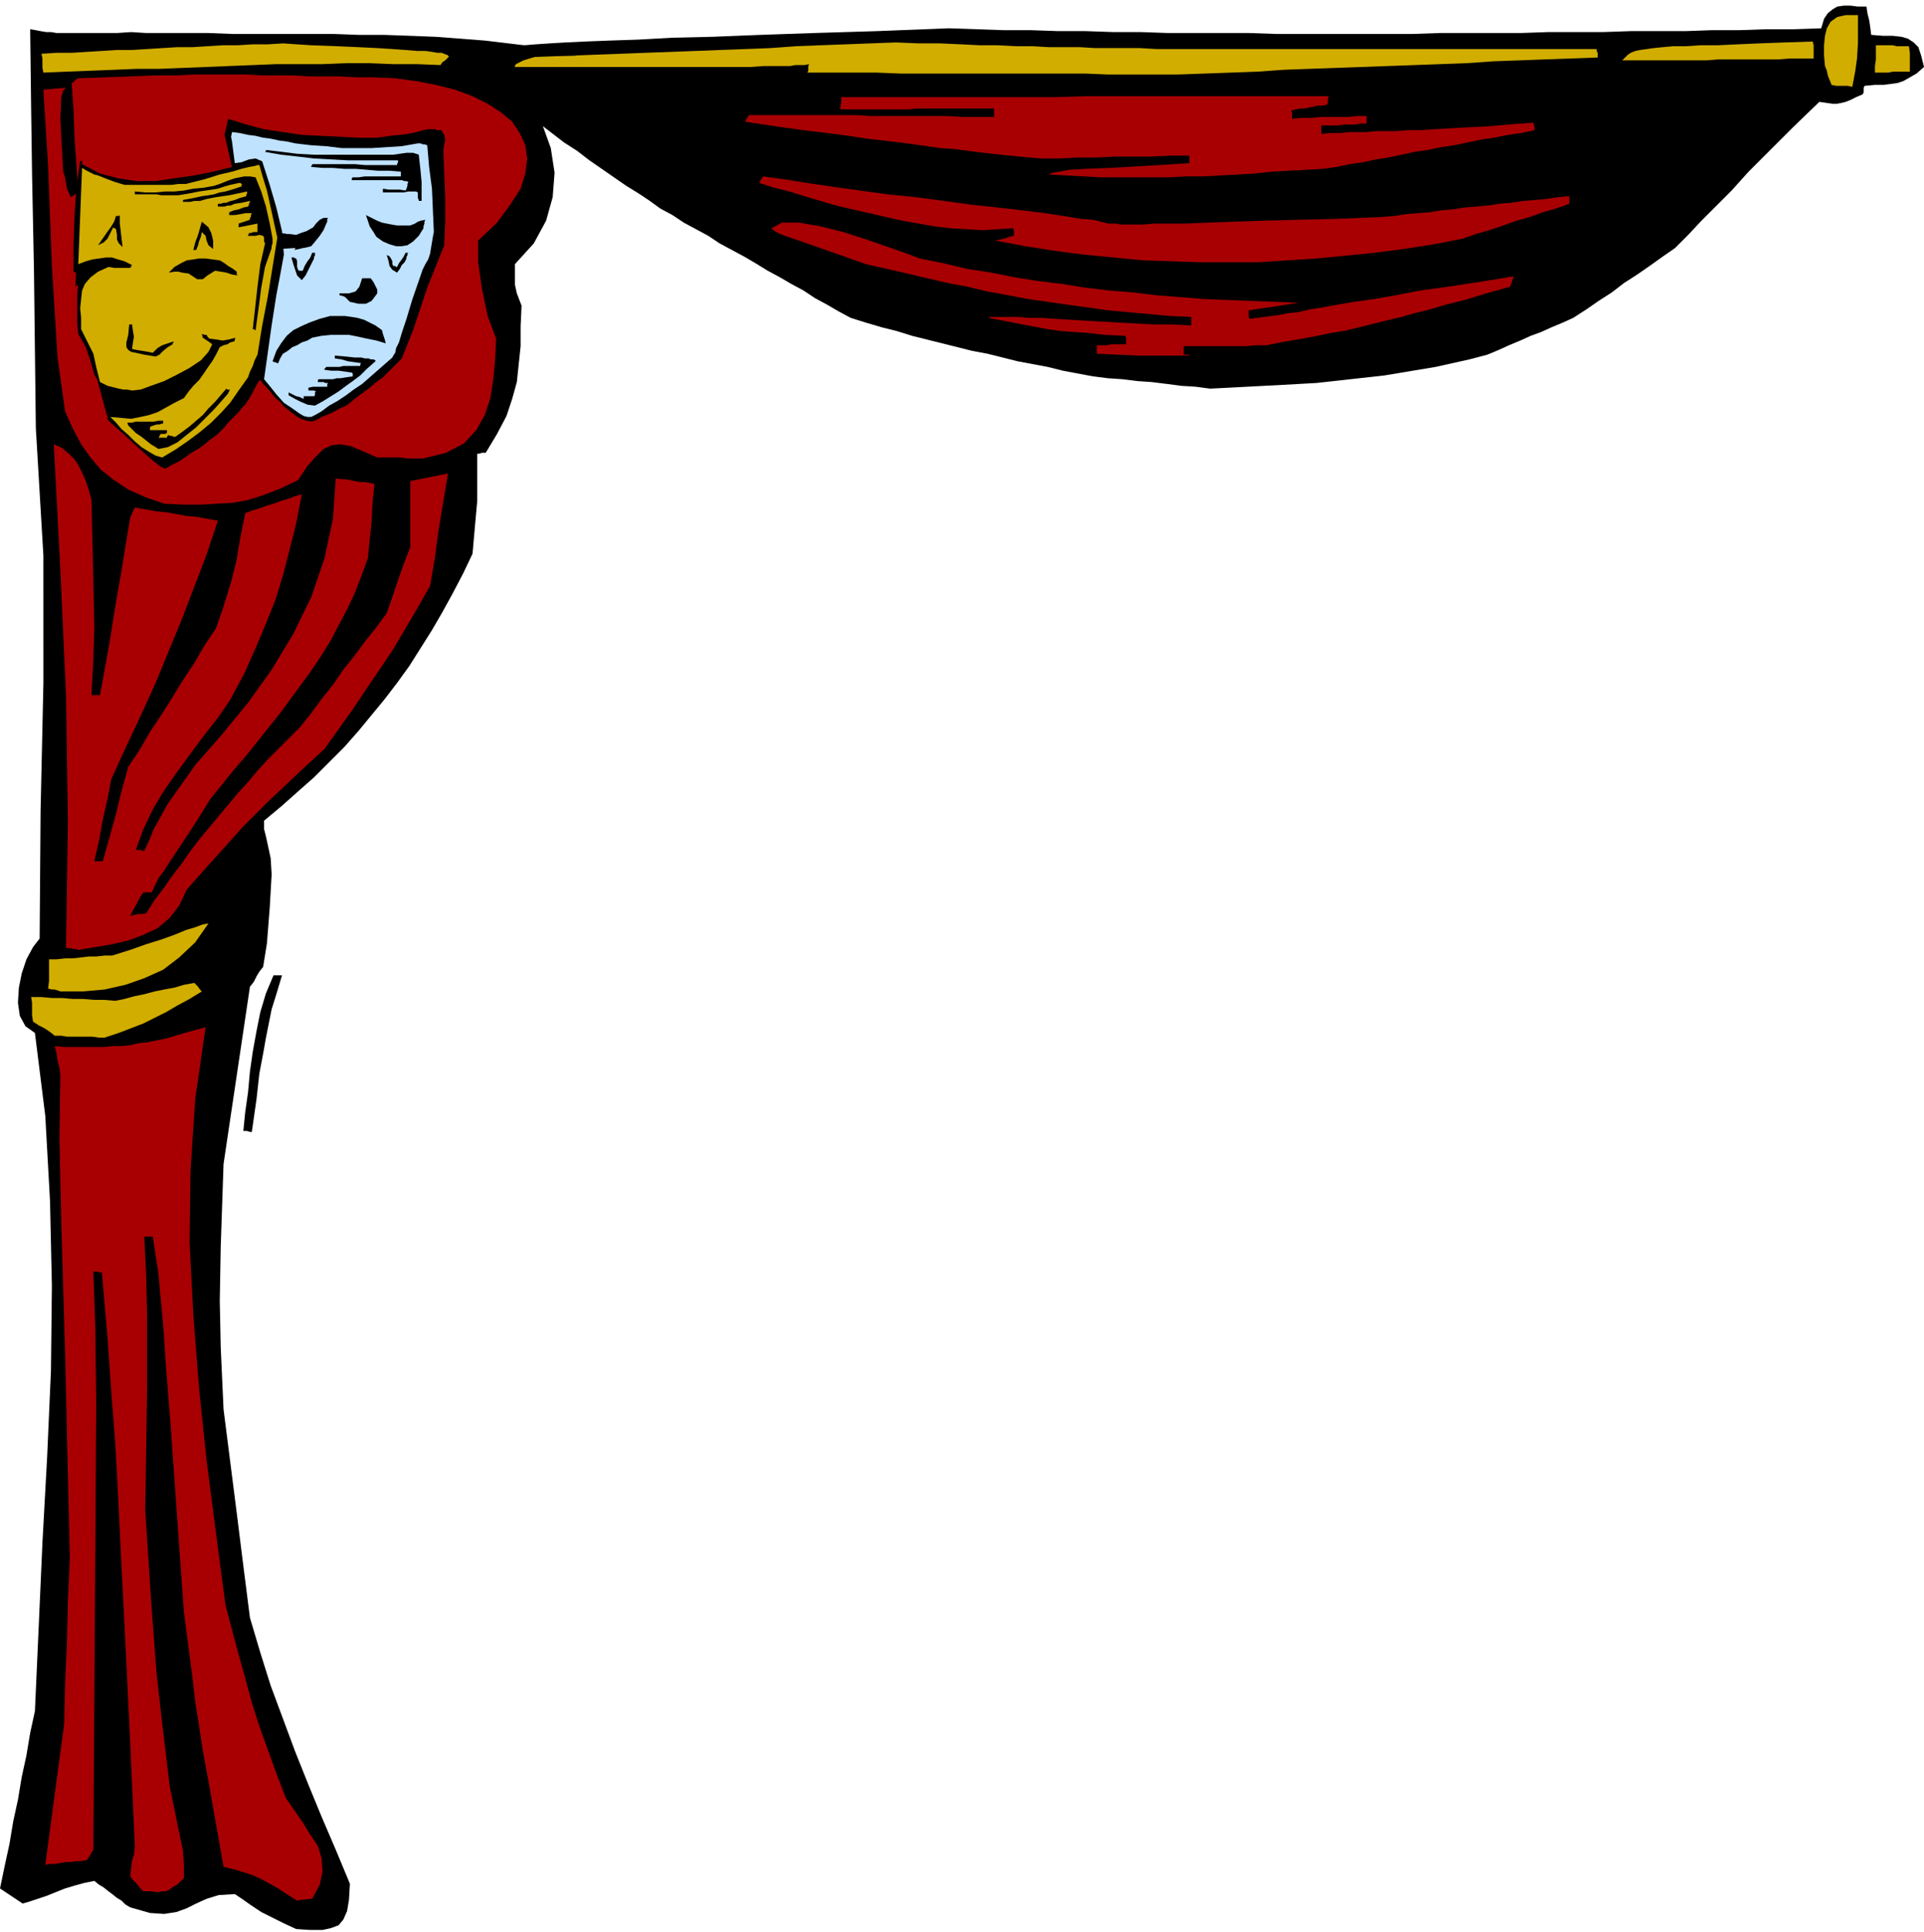
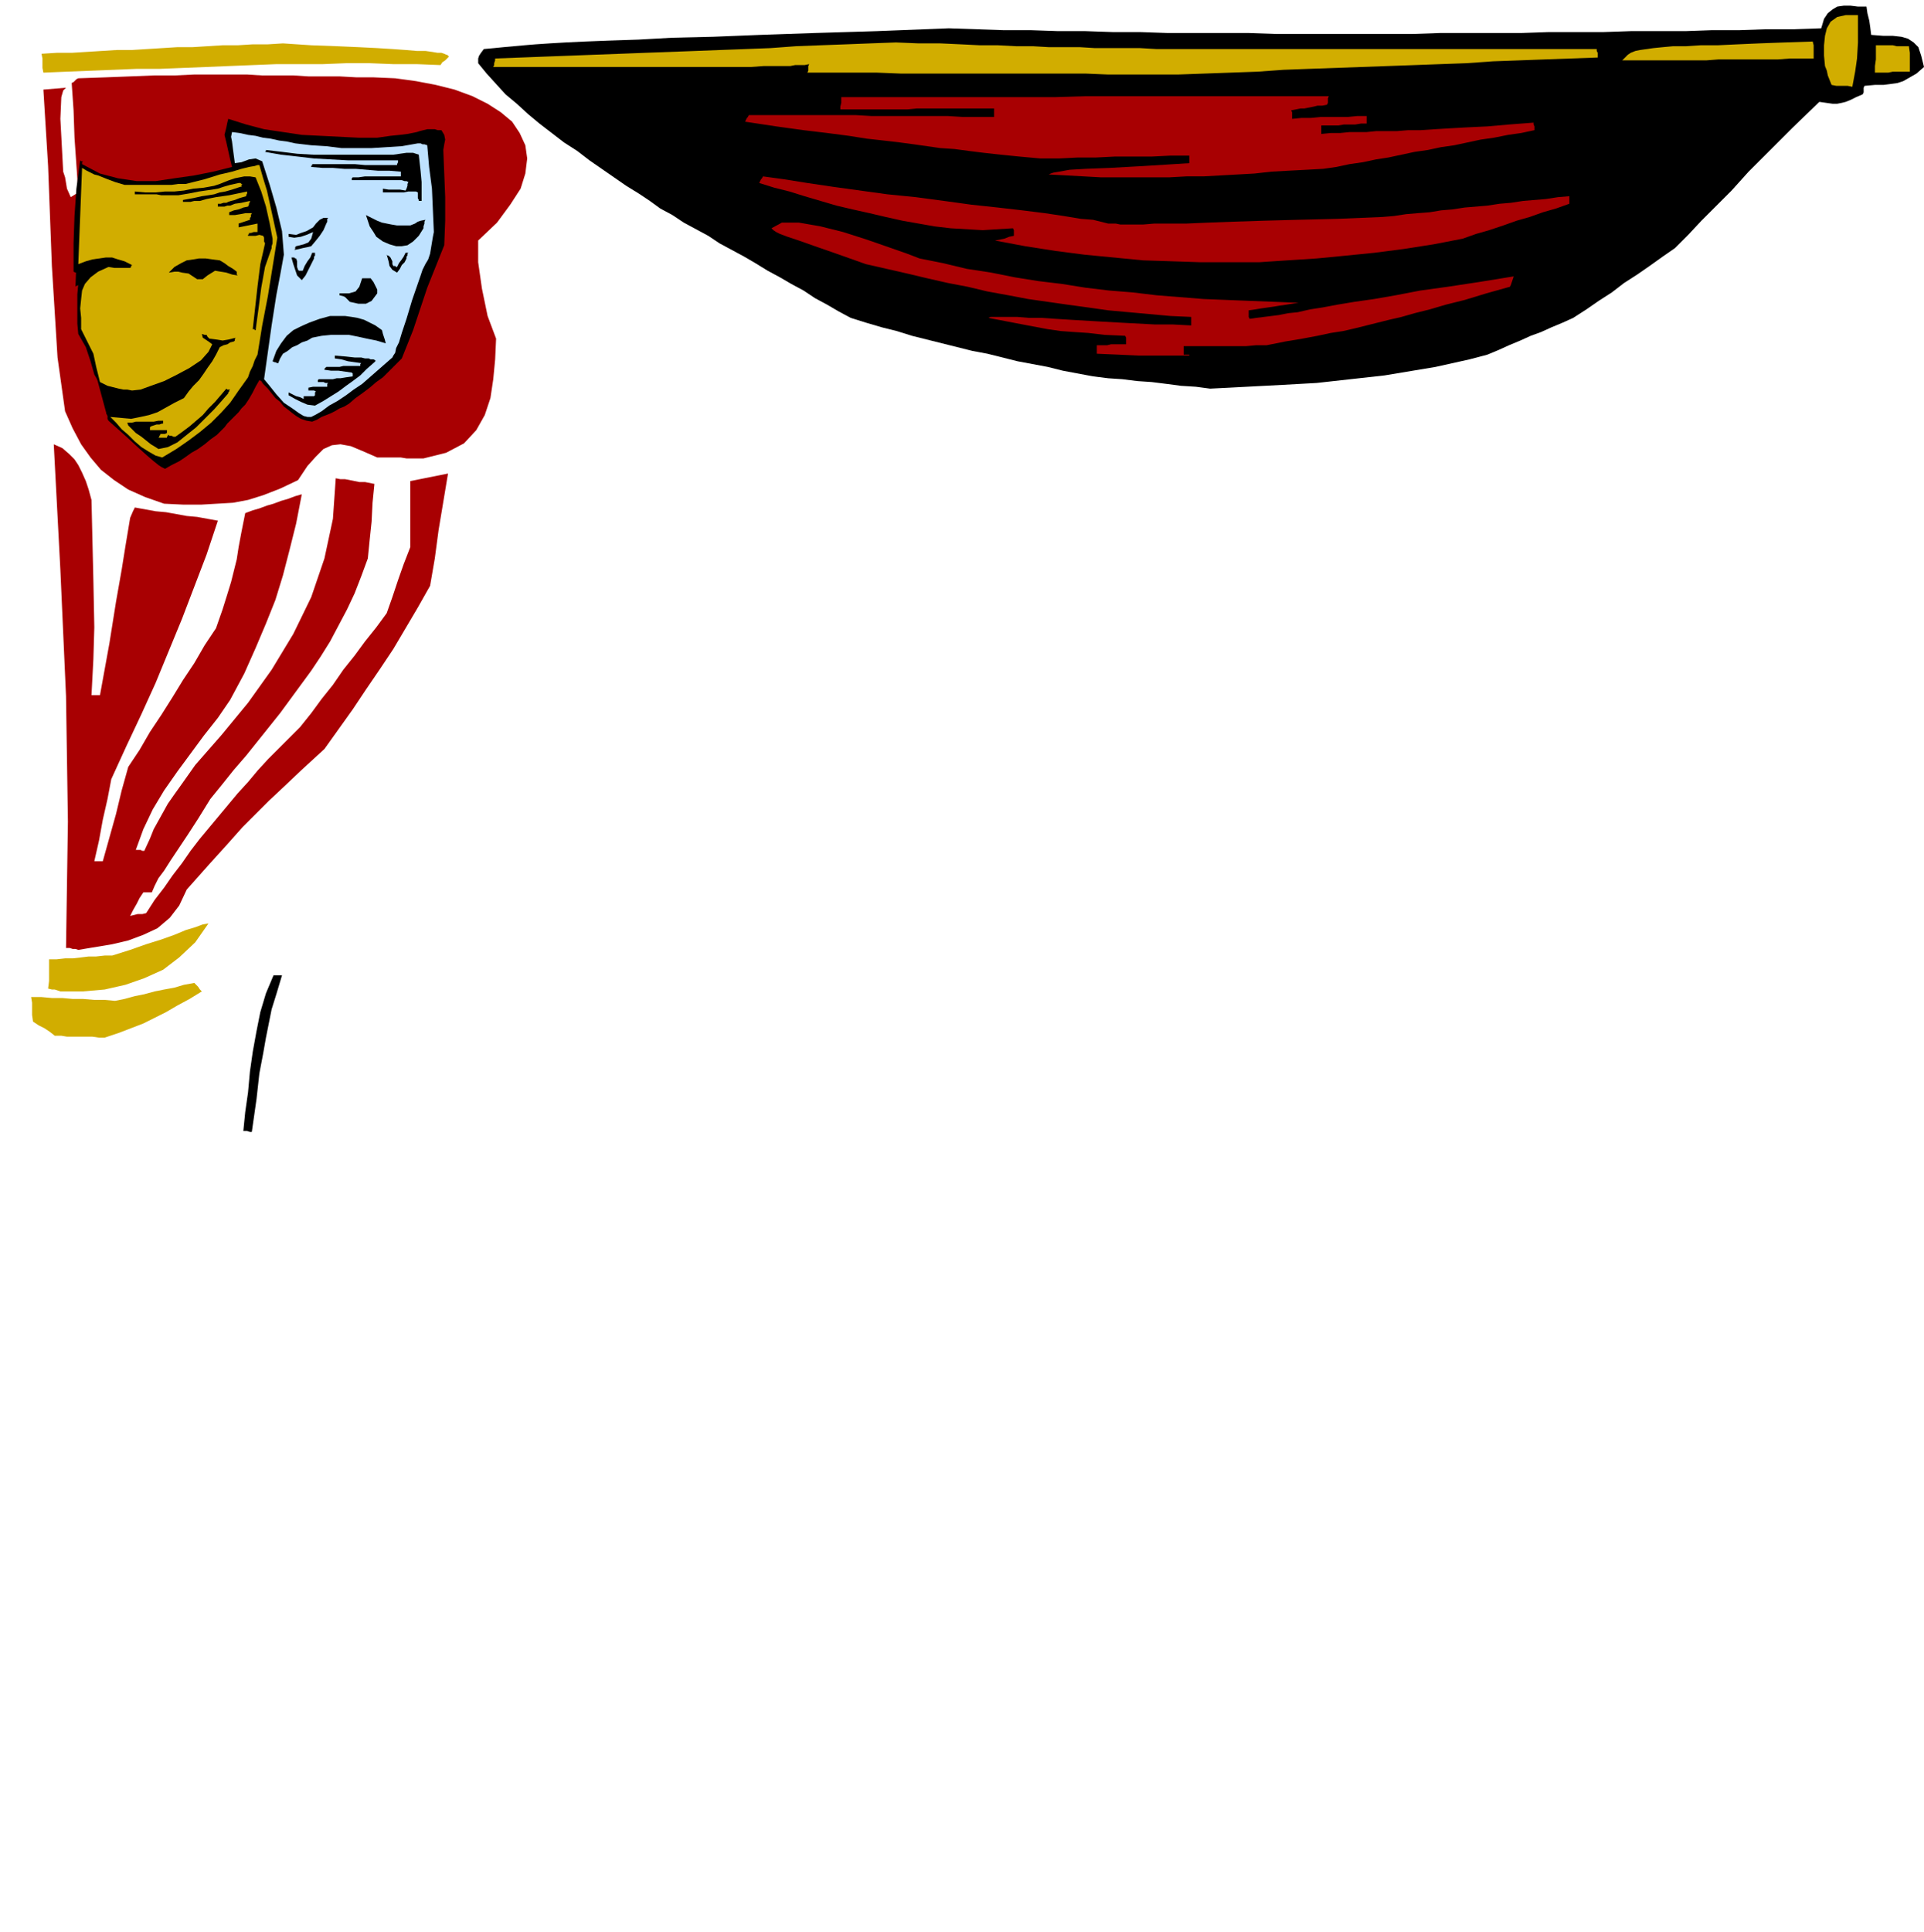
<svg xmlns="http://www.w3.org/2000/svg" width="2.04in" height="2.048in" fill-rule="evenodd" stroke-linecap="round" preserveAspectRatio="none" viewBox="0 0 2040 2048">
  <style>.pen1{stroke:none}.brush2{fill:#000}.brush3{fill:#d1ad00}.brush4{fill:#a80002}</style>
  <path d="m507 67 9 11 10 11 10 11 12 10 12 11 12 10 13 10 13 10 14 9 13 10 13 9 13 9 13 9 13 8 12 8 11 8 13 7 12 8 13 7 13 7 12 8 13 7 13 7 12 7 13 8 13 7 12 7 13 7 12 8 13 7 12 7 13 7 16 5 17 5 16 4 16 5 16 4 16 4 16 4 16 4 16 3 16 4 16 4 16 3 16 3 16 4 16 3 16 3 16 2 15 1 16 2 15 1 16 2 15 2 16 1 15 2 20-1 19-1 19-1 19-1 18-1 18-1 18-2 18-2 18-2 18-2 18-3 18-3 18-3 18-4 18-4 19-5 12-5 11-5 12-5 11-5 11-4 11-5 12-5 11-5 14-9 13-9 14-9 13-10 14-9 13-9 14-10 13-9 14-14 14-15 15-15 17-17 18-20 21-21 25-25 29-28 7 1 7 1h5l5-1 4-1 5-2 6-3 7-3 1-2v-5l1-2 11-1h9l8-1 7-1 6-2 7-4 7-4 8-7-3-12-3-9-5-5-6-4-7-2-9-1h-10l-13-1-1-8-1-7-2-8-1-7h-9l-8-1h-7l-7 1-5 3-5 4-4 6-3 10-29 1h-29l-29 1h-29l-28 1h-58l-29 1h-58l-29 1h-86l-29 1h-145l-29-1h-86l-29-1h-29l-29-1h-29l-29-1h-29l-29-1-29-1-76 3-66 2-58 2-50 2-43 1-36 2-30 1-26 1-21 1-17 1-15 1-12 1-11 1-11 1-10 1-11 1-3 4-2 3-1 3v5z" class="pen1 brush2" />
  <path d="M523 71h273l14-1h28l5-1h10l5-1-1 2v5l-1 2h74l25 1h196l24 1h74l28-1 28-1 28-1 28-2 27-1 28-1 28-1 28-1 28-1 27-1 28-1 28-2 28-1 27-1 28-1 28-1v-5l-1-2v-2h-467l-17-1h-48l-16-1h-33l-17-1h-18l-19-1h-19l-20-1-22-1h-23l-24-1-27 1-26 1-27 1-26 1-27 2-26 1-27 1-26 1-27 1-27 1-26 1-27 1-26 1-27 1-26 1-27 1v2l-1 3v2l-1 2z" class="pen1 brush3" />
  <path d="m790 129 33 5 29 4 25 3 23 3 19 3 18 2 17 2 15 2 14 2 14 2 15 1 15 2 16 2 18 2 20 2 22 2h20l20-1h19l20-1h39l20-1h20v8l-48 3-36 2-26 1-17 1-11 2-6 1-3 1-2 1 19 1 18 1 18 1h73l18-1h18l18-1 18-1 18-1 18-2 18-1 19-1 18-1 14-2 14-3 14-2 14-3 13-2 14-3 14-3 14-2 14-3 14-2 14-3 14-3 14-2 15-3 14-2 14-3v-4l-1-2v-2l-26 2-23 2-21 1-18 1-17 1-15 1h-13l-12 1h-22l-10 1h-18l-10 1h-10l-10 1v-9h18l6-1h12l6-1h6v-8h-10l-10 1h-29l-10 1h-10l-10 1v-7l-1-2 5-1 5-1h4l5-1 5-1 4-1h5l5-1 1-2v-5l1-2h-259l-32 1H892v6l-1 4v3h71l10-1h82v9h-33l-16-1h-81l-17-1H794l-1 2-1 1-1 2-1 2zm15 65 16 5 16 4 16 5 17 5 17 5 17 4 18 4 17 4 18 4 17 3 17 3 17 2 17 1 17 1 16-1 16-1 1 2v6l-5 1-5 2-5 1-5 1 32 6 32 5 31 4 31 3 31 3 31 1 30 1h62l30-2 31-2 31-3 30-3 31-4 32-5 31-6 14-5 14-4 15-5 14-5 14-4 14-5 14-4 14-5v-8l-12 1-13 2-12 1-12 1-13 2-12 1-13 2-12 1-12 1-13 2-12 1-12 2-13 1-12 1-13 2-12 1-48 2-42 1-37 1-31 1-27 1-23 1h-34l-12 1h-24l-5-1h-8l-4-1-4-1-8-2-13-1-18-3-20-3-24-3-26-3-28-3-29-4-30-4-30-3-29-4-29-4-27-4-25-4-22-3-1 2-1 1-1 2-1 2z" class="pen1 brush4" />
  <path d="m818 242 2 2 3 2 4 2 8 3 12 4 17 6 23 8 31 11 22 5 22 5 21 5 22 5 21 4 21 5 22 4 21 4 21 3 21 3 22 3 21 3 22 2 22 2 22 2 22 1v9l-19-1h-19l-19-1-19-1-18-1-17-1-17-1-16-1-15-1h-13l-12-1h-29l-2 1 26 5 21 4 16 3 14 2 14 1 15 1 17 2 22 1 1 2v7h-16l-4 1h-11v9l23 1 21 1h54v-1h-6v-9h66l11-1h11l20-4 18-3 16-3 14-3 13-2 13-3 12-3 12-3 12-3 13-3 14-4 16-4 17-5 20-5 23-7 25-7 1-2 1-3 1-3 1-3-37 6-33 5-29 4-26 5-23 4-21 3-18 3-16 3-13 2-13 3-10 1-10 2-8 1-8 1-8 1-7 1-1-2v-7l7-1 6-1 7-1 7-1 6-1 7-1 6-1 7-1-25-1-26-1-25-1-25-1-25-2-25-2-25-3-25-2-25-3-25-4-25-3-25-4-25-5-26-4-25-6-25-5-13-5-20-7-23-8-25-8-24-6-23-4h-18l-11 6z" class="pen1 brush4" />
  <path d="M1720 64h89l13-1h63l13-1h25V48l-1-4-30 1-27 1-23 1-21 1h-18l-15 1h-14l-11 1-10 1-7 1-7 1-5 1-5 2-3 2-3 3-3 3zm215 6 2 5 1 5 2 5 2 5 5 1h12l5 1 3-16 2-14 1-17V16h-13l-9 2-7 5-4 7-2 8-1 10v11l1 11zm53 7h14l5-1h18V56l-1-7h-13l-4-1h-18v15l-1 7v7z" class="pen1 brush3" />
-   <path d="m314 2045-13-6-10-5-8-4-6-3-6-4-6-4-7-5-9-6-17 1-13 4-11 5-10 5-11 4-13 2-15-1-21-6-5-3-4-4-5-3-5-4-4-3-5-4-5-3-5-4-10 2-11 3-10 3-10 4-10 4-9 3-9 3-7 2-6-4-6-4-6-4-6-4 5-24 5-23 4-24 5-23 4-24 5-23 4-24 5-23 4-89 4-90 5-91 4-91 1-90-2-90-5-90-11-88-10-7-6-11-2-14 1-16 3-15 5-15 7-13 7-9 1-135 3-136V589l-8-135-2-168-2-100-1-72-1-83 6 1 5 1 6 1h5l6 1h64l15-1 16 1h66l26 1h107l27 1h27l27 1 27 1 26 2 26 2 25 3 25 3 24 4 24 5-2 1h-40l-2 1-13 4-8 4-3 6-1 12 18 22 14 24 9 25 4 26-2 26-7 25-13 24-20 22v22l2 9 5 13-1 22v21l-2 19-2 19-5 18-6 18-10 19-12 20h-4l-3 1h-2v50l-2 22-3 34-10 21-11 21-11 20-11 19-12 19-12 19-13 18-13 17-14 17-14 17-15 17-16 16-16 16-17 15-18 16-18 15v9l2 8 2 9 3 14 1 17-2 35-3 38-4 25-4 5-3 5-3 6-4 5-7 47-7 47-7 47-7 47-3 88-1 57 1 49 3 66 7 55 7 55 7 56 7 55 11 37 11 35 13 35 13 35 14 35 14 34 15 35 15 36-1 17-2 12-4 9-5 6-8 3-9 2h-13l-15-1z" class="pen1 brush2" />
-   <path d="m315 2015-11-7-9-6-9-5-9-5-9-4-9-3-10-3-12-3-9-51-7-40-6-32-4-27-4-25-3-26-4-31-5-38-8-112-6-85-5-63-3-45-3-31-2-23-3-19-3-20h-9l2 42 1 44v73l-2 131 7 107 5 66 6 53 8 67 9 44 5 24 1 15v14l-6 6-5 3-4 3-4 2h-4l-5 1-7-1h-8l-4-4-3-4-4-4-3-4 1-8 1-8 2-7 1-8-6-133-5-102-4-79-3-63-3-54-4-51-4-58-6-69h-2l-3-1h-4l2 57 1 83-1 166-2 307-2 3-1 2-2 3-2 3-6 1h-5l-6 1h-5l-6 1-5 1h-6l-5 1 5-37 5-38 5-37 5-37 1-44 2-44 1-44 2-44-5-217-4-138-2-90 1-67-1-8-2-8-1-7-2-8 11 1h41l10-1h9l9-1 9-2 9-1 10-2 10-2 10-3 10-3 11-3 11-3-11 76-5 76-1 76 4 77 6 77 8 77 10 77 10 76 7 27 7 26 7 25 7 26 8 25 9 25 9 25 10 26 9 13 9 13 8 13 8 12 4 13 1 14-3 14-8 15h-4l-4 1h-4l-4 1z" class="pen1 brush4" />
  <path d="m258 1199 2-20 3-21 2-22 3-21 4-22 4-20 6-20 8-19h9l-6 20-5 16-3 15-3 15-3 17-4 21-3 27-5 35h-2l-3-1h-4z" class="pen1 brush2" />
  <path d="m58 1098-5-4-6-4-6-3-6-4-1-7v-13l-1-6h11l11 1h11l11 1h11l12 1h11l11 1 10-2 11-3 10-2 11-3 10-2 11-2 10-3 11-2 2 2 2 2 2 3 2 2-13 8-13 7-12 7-12 6-12 6-13 5-13 5-15 5h-6l-7-1H71l-6-1h-7zm6-47-3-1-3-1h-3l-4-1 1-8v-23h8l9-1h8l9-1 8-1h8l9-1h8l19-6 17-6 16-5 14-5 12-5 10-3 8-3 6-1-14 20-17 16-17 13-20 9-20 7-22 5-23 2H64z" class="pen1 brush3" />
  <path d="m83 1007-3-1h-3l-3-1h-4l2-134-2-133-6-134-7-133 9 4 7 6 6 6 4 6 4 8 4 9 3 9 3 11 2 85 1 50-1 34-2 38h9l10-55 7-44 6-34 4-25 3-18 2-12 3-7 2-4 11 2 11 2 11 1 11 2 11 2 11 1 11 2 11 2-12 36-13 34-13 34-14 34-14 34-15 33-16 34-16 35-4 21-5 22-4 22-5 22h9l7-25 7-25 6-25 7-25 12-18 11-19 12-18 12-19 11-18 12-18 11-19 12-18 7-20 5-16 4-13 3-12 3-12 2-13 3-16 4-20 8-3 7-2 8-3 7-2 8-3 7-2 8-3 7-2-6 31-7 28-7 27-8 26-10 25-11 26-12 27-15 28-13 19-15 19-14 19-14 19-14 20-12 20-10 21-8 22h5l2 1h2l6-13 4-10 5-9 5-9 5-9 7-10 10-14 12-17 28-32 28-34 25-35 23-38 19-39 14-41 9-42 3-43 5 1h5l5 1 5 1 5 1h6l5 1 5 1-2 20-1 20-2 19-2 20-7 19-7 18-8 17-9 17-9 17-10 16-10 15-11 15-11 15-11 15-12 15-12 15-12 15-13 15-12 15-13 16-13 21-11 17-10 15-8 12-7 11-6 8-4 8-3 7h-9l-4 6-3 6-4 7-3 6 4-1 4-1h5l4-1 9-14 10-13 9-13 10-13 9-13 10-13 10-12 10-12 10-12 10-12 11-12 10-12 11-12 11-11 12-12 11-11 12-15 11-15 12-15 11-16 12-15 11-15 12-15 11-15 6-17 6-18 6-17 7-18v-70l5-1 5-1 5-1 5-1 5-1 5-1 5-1 5-1-5 30-5 30-4 30-5 29-13 23-13 22-13 22-14 21-15 22-14 21-15 21-15 21-24 22-19 18-16 15-14 14-14 14-16 18-19 21-24 27-8 17-10 13-13 11-15 7-16 6-17 4-18 3-18 3z" class="pen1 brush4" />
  <path d="m46 77-1-5V62l-1-5 16-1h16l16-1 16-1 16-1h16l16-1 16-1 16-1h16l16-1 16-1h16l16-1h16l16-1 30 2 27 1 23 1 20 1 16 1 14 1 12 1h9l7 1 6 1h4l3 1 2 1h1l1 1 1 1-2 2-2 2-3 2-2 3-25-1h-25l-25-1h-25l-25 1h-49l-25 1-25 1-24 1-25 1-25 1h-24l-25 1-25 1-25 1-24 1z" class="pen1 brush3" />
  <path d="m46 95 5 81 4 106 6 97 8 57 8 18 9 17 10 14 11 13 14 11 15 10 18 8 20 7 21 1h18l17-1 17-1 16-3 16-5 18-7 19-9 10-15 9-10 8-8 9-4 9-1 11 2 12 5 16 7h25l6 1h18l24-6 19-10 13-14 9-16 6-18 3-20 2-21 1-22-9-24-6-29-4-28v-23l20-19 14-19 11-17 5-16 2-16-2-14-6-13-8-12-12-10-14-9-16-8-19-7-20-5-21-4-22-3-23-1h-18l-18-1h-33l-16-1h-33l-16-1h-56l-21 1h-22l-25 1-26 1-29 1-2 1-2 2-1 1-2 1 2 29 1 29 2 29 2 29-8 5-4-9-2-12-2-6-3-56 1-23 2-7 3-3-24 2z" class="pen1 brush4" />
  <path d="m103 402 10 37 63-2 40-44-72 15h-2l-4-1-7-1-7-1-8-2h-7l-4-1h-2zM81 279l-1 25 1-1 3-1 4-3 6-3 6-3 7-3 7-3 6-2 7-3-1-5-4-4-2-2-39 8z" class="pen1 brush2" />
  <path d="m471 260-6 15-6 15-6 15-5 15-5 15-5 15-6 15-6 15-7 7-6 6-7 7-7 5-7 6-8 6-7 5-7 6-5 3-5 2-5 3-4 2-5 2-5 2-5 3-5 2-6-1-6-2-5-3-4-3-5-4-4-3-4-5-5-4-8-10-5-5-2-3-2-1-4 7-3 6-4 7-4 6-4 4-3 4-4 4-4 4-4 4-3 4-4 4-4 4-7 5-6 5-7 5-7 4-7 5-6 4-8 4-7 4-2-1-2-1-3-2-5-4-7-6-10-9-13-12-18-16-1-2v-3l-1-2v-3h25l11-2 10-3 10-4 10-5 10-7 11-8v-2l1-1v-2l1-1-7 3-7 2-5 3-5 2-6 2-5 3-6 2-7 2h-12l-6-1-6-1-6-2-5-1-6-2-5-2-8-14-4-14-5-15-8-14-1-11v-31l1-11 4-5 5-4 4-3 5-3 5-3 5-2 6-1 7-1v-3h-11l-4 1-4 1-5 1-4 1-5 1-6 2v5l-1 2-1-1h-3l-2-1v-30l1-29 2-29 4-30 1 1h2l-1 1v2l19 10 19 5 20 3h20l20-3 21-3 20-4 20-5-2-8-2-9-2-9-2-8 1-4 1-4 1-5 1-4 19 6 19 5 20 3 20 3 20 1 20 1 20 1h20l14-2 10-1 8-1 5-1 5-1 3-1 4-1 4-1h8l3 1h4l3 5 1 5-1 5-1 6 1 25 1 25v25l-1 26z" class="pen1 brush2" />
  <path d="m456 269-2 6-3 5-3 6-2 6-9 26-6 20-5 15-3 10-3 6-1 5-2 3-1 2-8 7-8 7-8 7-8 7-9 6-8 6-9 6-9 5-8 6-7 4-4 2h-4l-4-1-5-3-7-5-9-6-8-9-4-5-4-5-5-6 8-57 5-32 4-21 4-22-2-25-6-25-7-24-8-25-7-3-7 1-8 3-7 1-2-15-1-8-1-5 1-5 8 1 9 2 8 1 8 2 8 1 9 2 8 1 9 2 17 2 16 1 16 2h32l16-1 16-1 17-3h3l2 1h2l3 1 2 23 3 23 1 23 1 23-1 5-1 6-1 6-1 6z" class="pen1" style="fill:#bfe2ff" />
  <path d="m449 242-5 8-6 6-6 4-6 1h-6l-7-2-7-3-7-5-3-5-4-6-2-6-2-6 6 3 6 3 5 2 5 1 5 1 6 1h14l5-2 3-2 3-1 5-1-1 2v2l-1 3v2zm-2-29h-3v-1l-1-2v-6l-2-1h-8l-5 1h-22v-4l6 1h12l6 1 1-2 1-3v-2l1-2-2-1h-2l-3-1h-53v-2l1-1h6l7-1h38v-5l-12-1h-12l-12-1-12-1h-12l-12-1h-11l-12-1v-1l1-1v-1h45l11 1h34v-1l1-2v-2h-53l-18-1-18-1-17-2-18-2-17-3 1-1v-1l17 2 16 2 17 1h85l7-1 7-1h7l6 2 2 18 1 11v20z" class="pen1 brush2" />
  <path d="m439 246-2 2-2 1v1l-1 2h-9v1l-1 1v1l-9-2-9-2-7-6-3-9 5 3 5 2 5 1 6 1 5 1h16v2h1zm-8 28-2 4-3 3-2 4-3 4-5-3-3-4-1-5-2-7 1 1h1l1 1 1 1 1 2 1 2v3l1 2h2l1 1h1l2-4 3-4 2-3 2-4h3l-1 1v2l-1 1v2zm-22 90-10-3-10-2-9-2-10-2h-19l-10 1-10 2-5 3-6 2-5 3-5 2-5 4-5 3-3 5-2 5h-1l-2-1h-1l-2-1 4-11 5-8 6-8 7-6 8-4 9-4 11-4 11-3h16l7 1 6 1 7 2 6 3 6 3 7 5 1 4 1 3 1 3 1 4zm-12 20-8 7-7 7-8 6-7 5-8 6-8 5-8 5-9 5-8-1-7-3-6-3-7-4v-3l4 2 4 2 4 1 4 2v-3h11l1-1v-3l1-1-2-1h-6v-3l5-1h15v-3l1-1h-3l-2-1h-6v-2l1-1h15l4-1h4l6-1 7-1v-3l-1-1-7-1-7-1h-8l-7-1v-1l1-1 1-1h14l4-1h18v-2l1-1-7-1-7-1-7-2-7-1v-3l12 1 9 1h7l4 1h4l2 1h3l2 1v1l-1 1z" class="pen1 brush2" />
  <path d="m396 352-8-1-8-1-7-1-7-1-7 1h-7l-8 1-8 1-12 5-6 2-4 2-4 1 9-9 9-6 11-5 11-2h12l12 2 11 4 11 5v2zm4-41-6 8-6 3h-8l-9-2-3-3-2-2-2-1-4-1v-2h10l7-2 4-5 3-9h9l3 4 2 4 2 4v4z" class="pen1 brush2" />
  <path d="m392 314-6 3-4 1h-5l-7-1v-1l1-1v-2l6-1 5-2 4-3 4-5h3l1-1-1 4v6l-1 3zm-46-77-3 7-4 6-4 5-5 6-4 1-5 1-4 1-5 1 1-1v-2l1-1 8-2 5-2 3-4 2-7-7 3-6 2-7 1-6-1v-3l8 1 5-2 6-2 7-4 3-4 4-4 4-2h5l-1 1v3l-1 2zm-13 37-3 6-3 6-3 6-4 5-5-5-2-6-2-6-2-7h3l1 1h1l1 3v6l1 3 1 1h4l2-5 3-5 3-4 2-5h3v3l-1 1v2z" class="pen1 brush2" />
  <path d="m273 376-3 6-2 6-3 6-2 6-10 14-9 13-10 11-10 10-12 10-12 9-13 9-15 9-7-2-7-4-8-5-7-6-7-7-7-6-6-7-6-6 11 1 11 1 10-2 9-2 9-3 9-5 9-5 10-5 5-7 5-6 6-6 5-7 4-6 5-7 4-7 4-8 4-2 4-1 3-2 4-1 1-1v-2l1-1-8 2-6 1-6-1-8-1-2-2-1-2h-2l-3-1 1 4 3 2 3 2 4 3-4 8-8 9-12 8-13 7-14 7-14 5-11 4-9 1-5-1h-4l-5-1-4-1-4-1-4-1-4-2-4-2-4-16-3-14-6-12-7-14v-12l-1-10 1-10 1-9 3-7 6-7 8-6 11-5 6 1h17l1-1v-1l1-1-8-4-7-2-6-2h-7l-7 1-7 1-7 2-8 3 1-26 1-25 1-26 1-25 5 3 4 2 4 2 4 1 5 2 5 2 8 3 10 3h50l7-1h8l20-5 16-5 13-3 10-3 8-2 6-1 3-1h2l4 14 4 13 4 18 7 32-5 31-5 31-6 31-5 31z" class="pen1 brush3" />
  <path d="m288 263-7 20-4 22-3 23-3 22h-1v-1h-2l5-45 3-24 3-13 2-9-1-2v-4l-1-2-4-1-4 1h-8v-1l1-1v-1h2l3-1h4v-9l-5 1-5 1-5 1-5 1v-4l3-1 3-1 3-1 3-1v-2l1-1v-2l1-2h-7l-5 1-6 1h-6v-3l5-2 5-1 5-2 5-1 1-2v-1l1-2v-1l-9 2-7 1-5 2h-3l-3 1h-7v-3h3l3-1h3l2-1 3-1 4-1 5-2 7-2v-1l1-2v-2l-19 4-14 2-10 2-7 2h-6l-4 1h-8v-2l11-2 9-2 7-1 6-1 6-2 6-1 7-2 9-3h1v-2l1-1h-1l-1-1h-2l-9 2-7 2-6 2-6 1-7 1-7 1-10 2-12 2h-18l-5-1h-23v-3l11 1h11l10-1h10l10-1 10-2 11-1 11-2 6-2 5-2 5-2 6-2 5-1 5-1h6l6 1 6 15 5 16 4 18 3 16v5l-1 3v2zm-46 154-7 8-8 9-9 9-10 10-10 8-10 8-10 5-10 2-3-2-5-3-5-4-5-4-6-4-4-4-4-4-1-3h5l4-1h19l5-1h5v3h-1l-3 1h-3l-3 1-3 1-1 1v3h18v3l-2 1h-5v1l-1 1v1l-1 1h9v-1l1-1v-1l2 1h2l2 1h2l7-5 8-6 7-6 7-6 6-7 7-7 6-7 6-7 1 1h3l-1 1v1l-1 1v1z" class="pen1 brush2" />
  <path d="m252 292-6-1-6-2-6-1-6-1-8 5-5 4h-6l-9-6-7-1-4-1h-4l-6 1 6-6 7-4 6-3 7-1 6-1h7l7 1 8 1 5 3 4 3 5 3 4 3v3l1 1z" class="pen1 brush2" />
-   <path d="m228 283-6 3-4 3-5 2-7 1v-3l-1-1-4-2-3-1h-4v-3l1-1 3-1h4l5-1 6-1h5l5 1 4 1 1 3zm-2-19-5-4-2-5-1-5-4-4-1 5-2 5-1 4-2 5h-3l2-8 3-8 2-7 2-7 7 6 3 6 2 8v9zm-43 101-5 3-5 4-4 4-4 2-12-2-9-2-5-1-3-2-2-3v-5l2-8 1-11h3l1 7 1 6-1 6-1 7 5 1 6 1 6 1 5 1 5-5 5-3 6-2 6-2v1l-1 1v1zm-53-103-4-4-2-4v-5l-1-6-1-1h-1l-1-1-3 6-3 6-4 4-6 3 9-13 5-7 3-5 2-6h3l1-1v9l1 8 1 9 1 8zm168-15 19 3 24-13-15 25-30 2v-3l1-7 1-6v-1z" class="pen1 brush2" />
</svg>